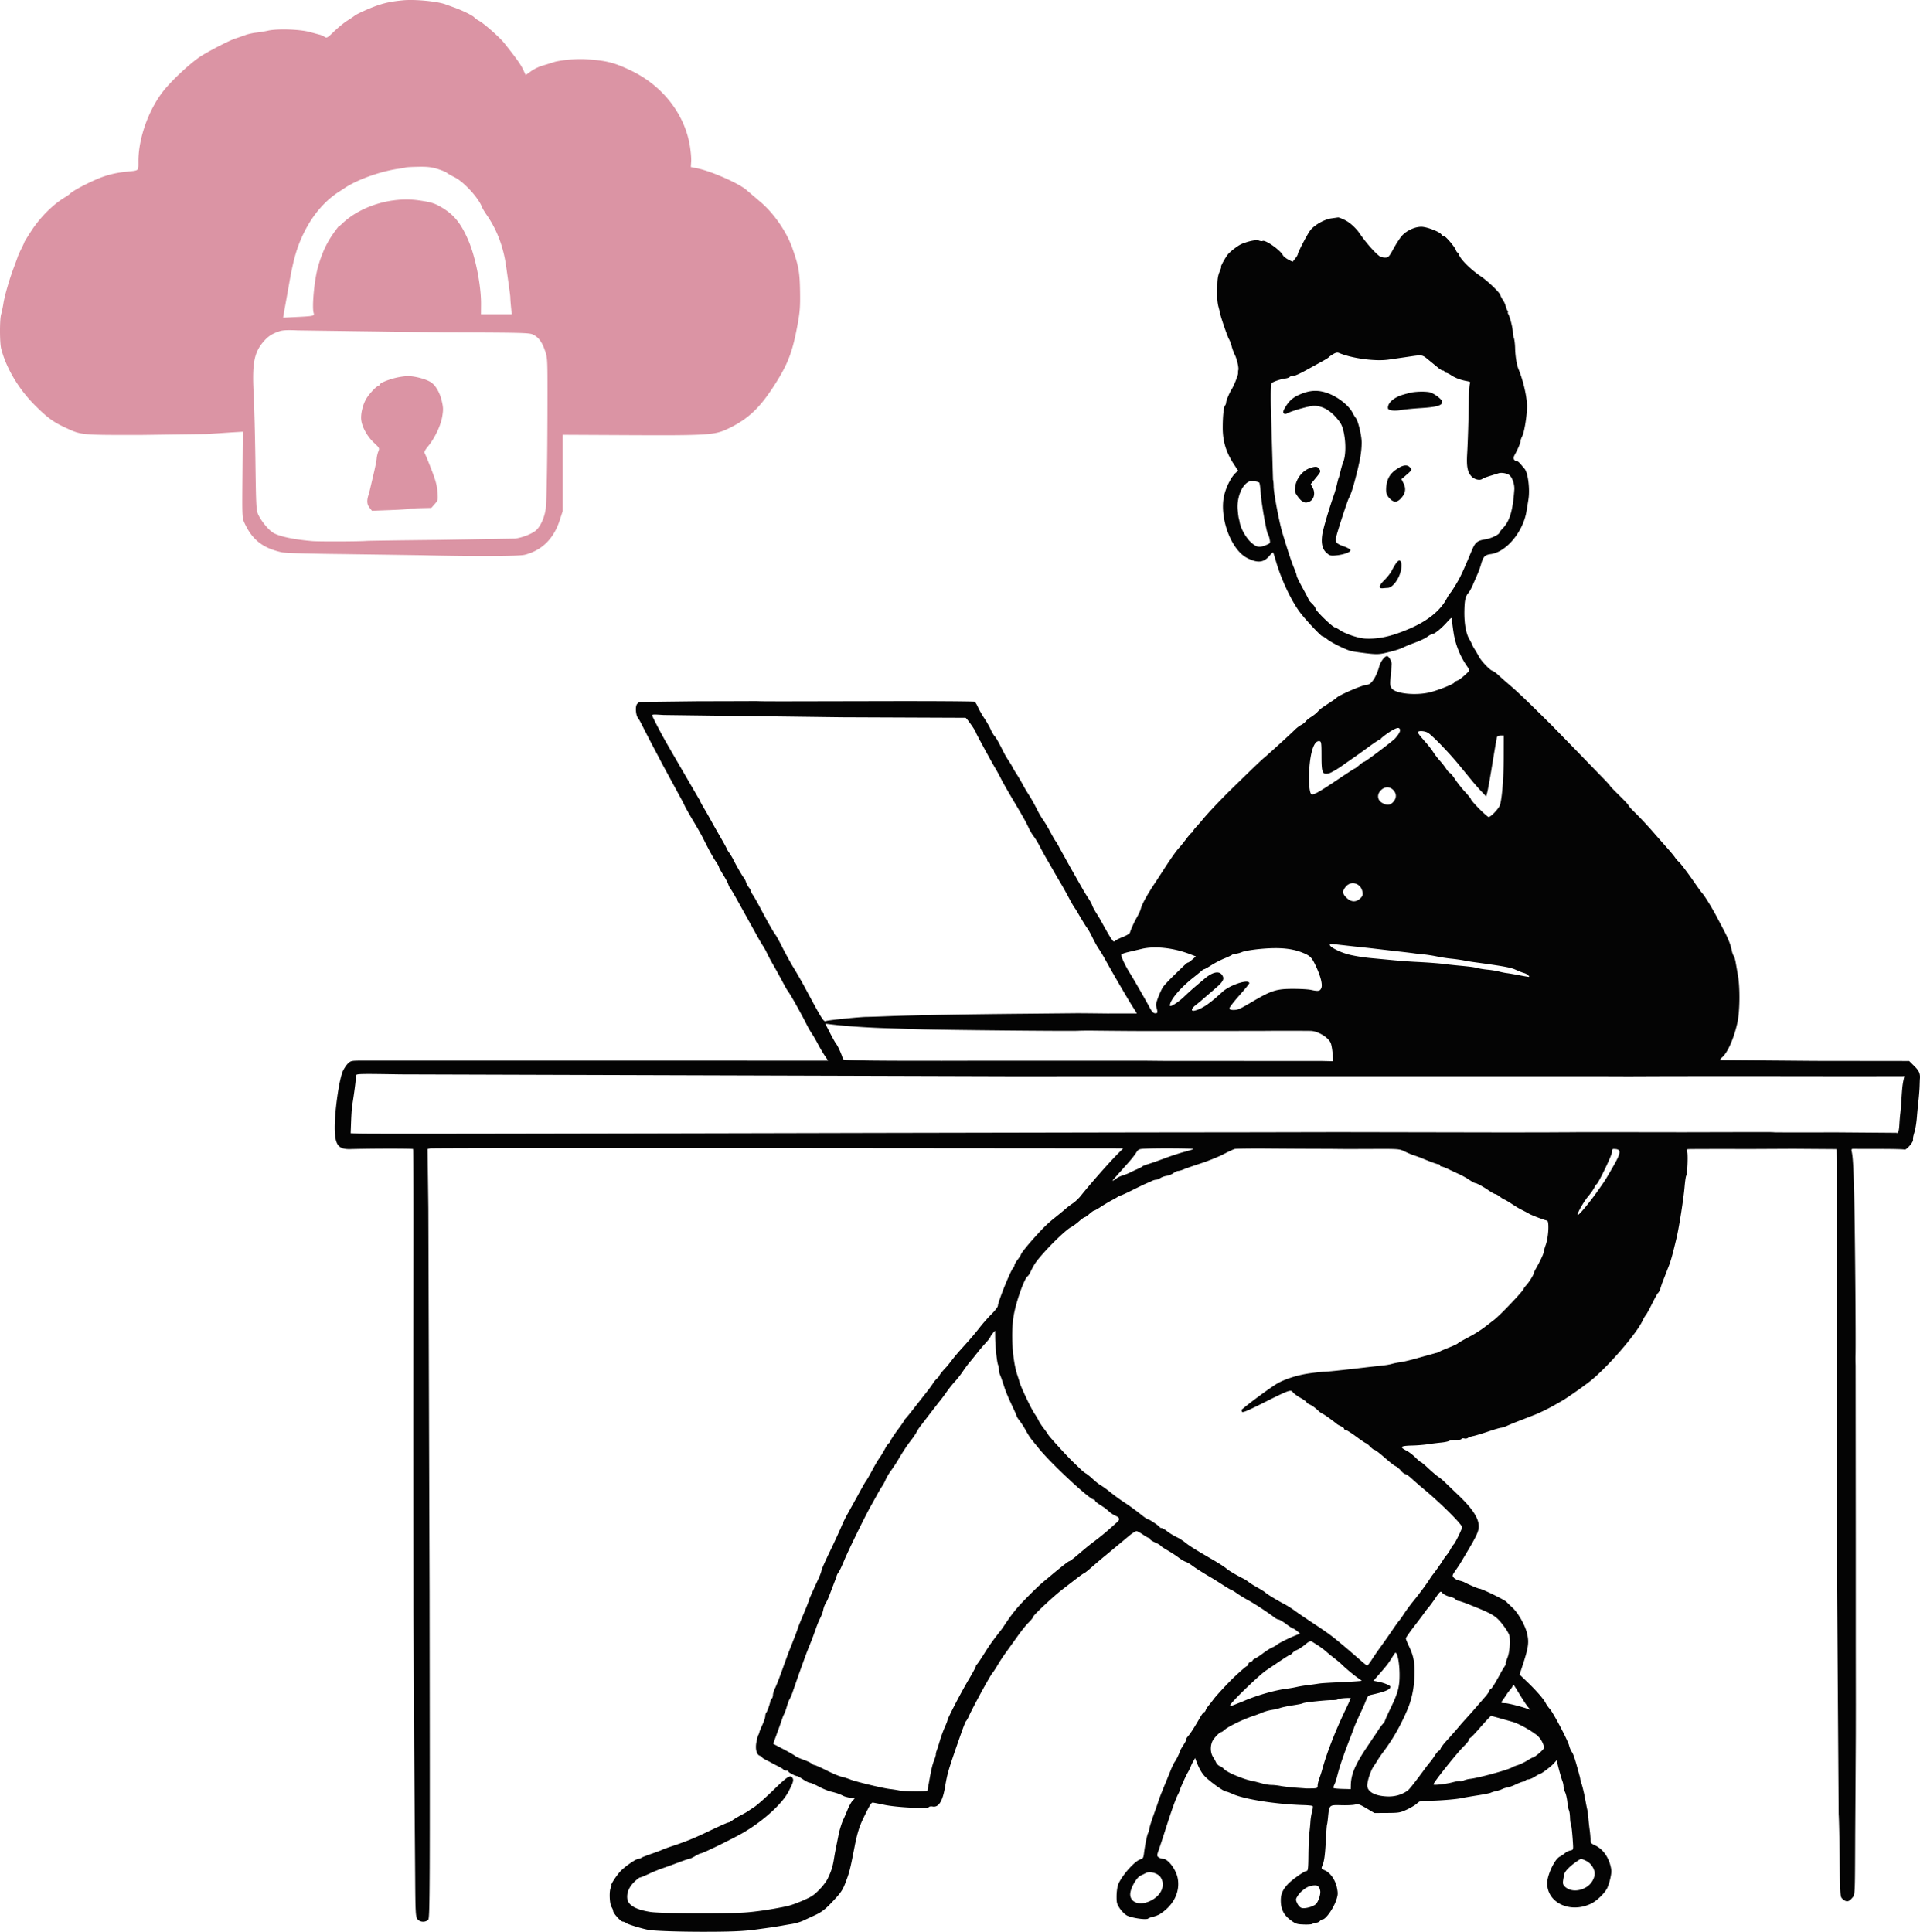
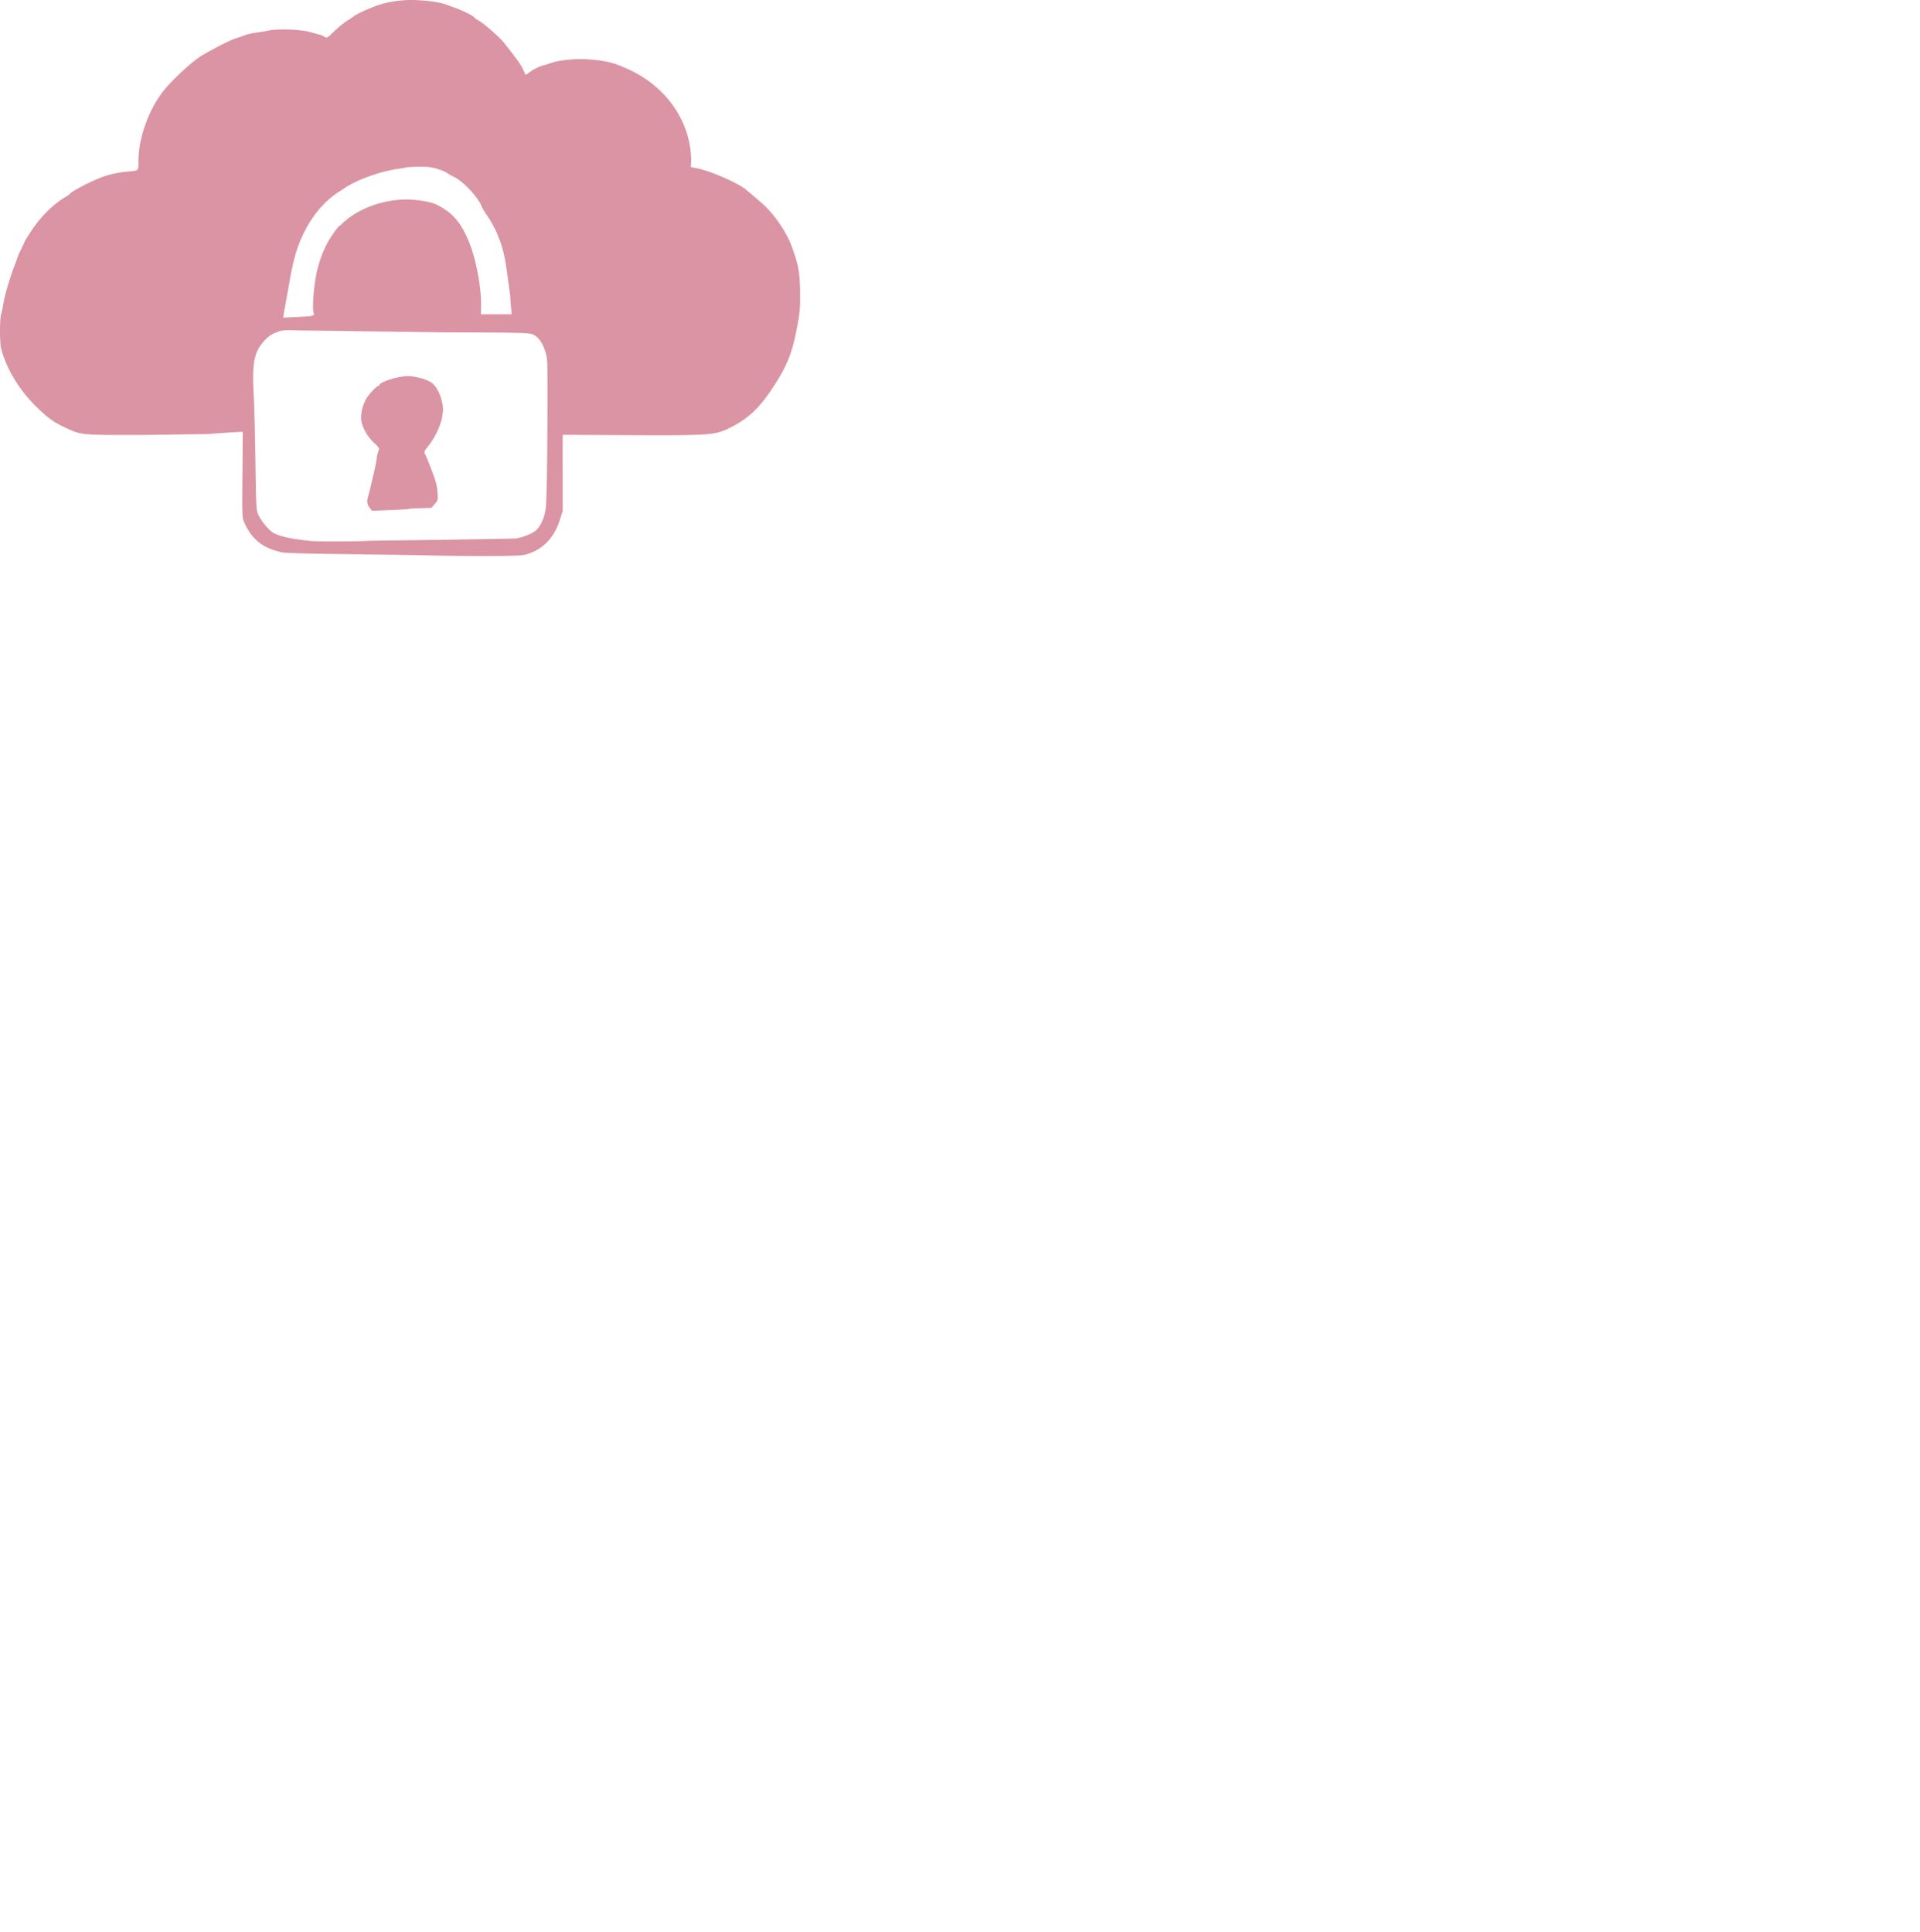
<svg xmlns="http://www.w3.org/2000/svg" viewBox="135.953 143.878 1741.355 1752.306" fill-rule="evenodd">
-   <path d="M1343.223 342.019c-6.289.917-15.277 6.06-18.914 10.824-2.696 3.531-11.266 19.957-11.299 21.657-.011.55-1.074 2.317-2.362 3.927l-2.342 2.928-3.903-2.018c-2.147-1.11-4.353-2.893-4.903-3.964-2.41-4.691-16.169-14.314-18.45-12.904-.485.3-1.959.136-3.276-.365-2.354-.895-8.564.257-15.092 2.8-3.069 1.196-8.713 5.253-12.385 8.904-2.235 2.221-7.836 12.192-6.849 12.192.264 0-.395 2.044-1.466 4.542-1.36 3.173-1.953 6.867-1.965 12.25l-.058 11.452c-.022 2.059.476 5.657 1.106 7.996s1.312 5.122 1.517 6.184c.711 3.693 6.735 21.088 7.991 23.076.696 1.1 1.798 4.022 2.45 6.494s1.985 6.072 2.962 8c1.813 3.58 3.655 11.704 3.061 13.506-.181.55-.287 1.865-.237 2.922.087 1.799-3.664 11.238-5.792 14.578-1.989 3.121-5.017 10.32-5.017 11.927 0 .92-.402 2.101-.894 2.623-1.307 1.39-2.188 9.622-2.189 20.45-.001 12.456 3.162 22.581 10.513 33.646l3.419 5.147-2.481 2.331c-3.635 3.415-7.834 11.461-9.842 18.856-5.362 19.757 5.428 50.344 20.466 58.016 9.527 4.86 15.032 4.329 20.324-1.96 1.405-1.67 2.756-3.036 3.003-3.036.477 0 .715.671 3.016 8.5 4.904 16.679 13.984 35.791 21.968 46.24 5.34 6.989 18.75 21.26 19.977 21.26.512 0 2.572 1.287 4.576 2.861 4.05 3.18 16.994 9.524 21.644 10.608 1.65.385 7.675 1.268 13.39 1.964 8.516 1.036 11.492 1.025 16.5-.061 7.052-1.529 14.538-3.775 17.238-5.171 2.332-1.205 5.222-2.386 12.872-5.259 3.3-1.24 7.432-3.309 9.183-4.598s3.704-2.344 4.341-2.344c1.924 0 8.198-5.058 13.113-10.572 3.754-4.211 4.632-4.795 4.611-3.065-.015 1.175.657 6.678 1.492 12.228 1.587 10.546 5.826 21.264 11.917 30.131 2.816 4.099 2.846 4.272 1.049 6-4.596 4.415-8.109 7.112-10.075 7.736-1.172.372-2.131 1.015-2.131 1.429 0 1.239-13.961 6.899-22 8.919-12.751 3.204-31.256 1.359-34.772-3.468-1.577-2.164-1.695-3.541-.962-11.153l.91-10.92c.084-2.521-2.688-7.265-4.245-7.265-2.077 0-5.813 4.885-6.98 9.128-2.687 9.771-7.365 16.872-11.115 16.872-3.763 0-25.97 9.559-27.836 11.983-.275.357-3.2 2.412-6.5 4.566-7.356 4.803-8.087 5.361-10.806 8.266-1.192 1.273-3.748 3.277-5.681 4.454s-4.103 2.95-4.824 3.941-2.61 2.473-4.198 3.295-4.148 2.781-5.689 4.354c-3.151 3.218-24.21 22.413-28.067 25.583-2.432 1.998-7.254 6.614-27.86 26.669-10.43 10.151-22.863 23.272-27.875 29.417-1.65 2.024-4.237 4.978-5.75 6.566s-2.75 3.342-2.75 3.897-.396 1.009-.88 1.009-2.815 2.587-5.18 5.75-5.232 6.716-6.37 7.898c-2.503 2.596-7.904 10.236-14.388 20.352l-6.745 10.374c-7.635 11.328-12.783 20.595-13.808 24.856-.361 1.501-1.901 4.876-3.421 7.5-2.53 4.365-5.332 10.51-6.507 14.27-.258.825-3.223 2.581-6.589 3.902s-6.626 3.013-7.246 3.759c-.89 1.073-2.355-.77-6.996-8.803l-5.87-10.49c0-.181-1.512-2.7-3.361-5.599s-3.692-6.324-4.097-7.613-1.993-4.214-3.529-6.5-4.079-6.47-5.653-9.297l-10.521-18.5-9.915-17.859c-1.24-2.475-2.801-5.175-3.468-6s-2.877-4.65-4.91-8.5-4.993-8.8-6.576-11-4.309-6.925-6.056-10.5-4.694-8.829-6.549-11.675-4.518-7.346-5.919-10-3.866-6.85-5.477-9.325-3.343-5.4-3.849-6.5-2.055-3.656-3.442-5.679-3.486-5.624-4.665-8c-4.37-8.812-6.557-12.669-8.225-14.507-.941-1.038-2.445-3.642-3.341-5.786s-3.447-6.628-5.67-9.963-4.844-7.928-5.826-10.205-2.335-4.479-3.006-4.894-38.171-.669-83.333-.564l-83.612.169-13.5-.003c-6.6.01-13.35-.046-15-.122s-3.9-.116-5-.087-24.275.099-51.5.155l-51.625.62c-1.168.286-2.561 1.498-3.094 2.693-1.212 2.714-.479 9.674 1.23 11.673.705.825 2.606 4.2 4.225 7.5s5.431 10.725 8.471 16.5l10.531 20 15.745 29c.807 1.375 2.345 4.373 3.419 6.663s4.666 8.655 7.982 14.145 7.345 12.617 8.951 15.837c5.275 10.57 8.695 16.794 11.451 20.837 1.493 2.19 2.714 4.392 2.714 4.892s1.735 3.659 3.855 7.018 4.199 7.233 4.618 8.608 1.31 3.175 1.978 4c1.093 1.35 3.063 4.753 10.129 17.5l6.653 12 7.754 14c1.825 3.3 4.088 7.125 5.029 8.5s2.662 4.525 3.825 7 3.43 6.75 5.04 9.5c2.534 4.327 6.366 11.293 11.282 20.504.736 1.378 2.155 3.628 3.155 5 2.161 2.966 11.683 20.019 15.912 28.496 1.647 3.3 3.895 7.267 4.997 8.815s3.591 5.824 5.532 9.5 4.831 8.59 6.422 10.918l2.892 4.233-208.787-.041c-114.832-.023-212.253-.015-216.491.017-6.905.052-7.971.325-10.28 2.634-1.417 1.417-3.446 4.454-4.51 6.75-3.604 7.78-7.923 39.125-7.428 53.909.451 13.475 3.627 17.27 14.199 16.966 19.974-.573 56.483-.591 56.831-.028.229.371.378 36.596.331 80.5l-.079 86.327-.04 81.5.06 89.5.094 83.5.602 120.5.912 117.204c.196 32.343.421 37.007 1.891 39.25 2.047 3.125 7.434 3.517 9.96.725 1.526-1.686 1.618-23.842 1.237-296.75l-1.125-348.627-.714-53.698 2.382-.566c1.31-.312 143.275-.448 315.478-.302l313.095.264-4.595 4.606c-7.978 7.996-25.305 27.66-34.01 38.597-1.839 2.311-5.059 5.337-7.154 6.723s-4.849 3.465-6.121 4.619-5.686 4.797-9.811 8.096c-6.865 5.492-10.429 8.965-19.347 18.859-5.804 6.44-11.653 13.769-11.681 14.639-.015.473-1.365 2.629-3 4.789s-2.972 4.491-2.972 5.179-.569 1.845-1.265 2.572c-2.367 2.474-13.735 30.747-13.735 34.161 0 .985-2.563 4.349-5.696 7.475s-7.986 8.61-10.784 12.185c-4.938 6.308-8.063 9.946-17.576 20.463-2.506 2.77-6.081 7.062-7.945 9.537s-4.089 5.223-4.944 6.107c-2.958 3.057-6.055 6.911-6.055 7.536 0 .345-1.071 1.62-2.379 2.833s-2.872 3.125-3.474 4.25-3.469 5.021-6.371 8.659L965 1421.139c-3.025 3.926-6.288 7.976-7.25 9s-1.75 2.083-1.75 2.355-2.669 4.094-5.93 8.493-6.217 8.901-6.568 10.005-.985 2.008-1.41 2.008-2.034 2.362-3.575 5.25-3.811 6.616-5.046 8.286-4.144 6.619-6.465 11-4.778 8.639-5.461 9.464-4.266 7.125-7.962 14l-9.14 16.5c-1.33 2.2-3.832 7.37-5.559 11.488s-6.457 14.353-10.512 22.744-7.372 15.926-7.372 16.743-1.296 4.308-2.88 7.756c-6.902 15.023-8.341 18.315-8.635 19.748-.171.837-2.41 6.471-4.974 12.521s-4.818 11.675-5.007 12.5c-.299 1.302-2.309 6.557-8.035 21-.763 1.925-3.462 9.317-5.998 16.427s-5.479 14.629-6.541 16.71-1.93 4.836-1.93 6.123-.481 2.821-1.069 3.409-1.175 1.691-1.305 2.45c-.464 2.725-2.885 9.4-3.747 10.331-.483.523-.879 1.931-.879 3.129s-1.168 4.731-2.596 7.849-2.677 6.21-2.778 6.871-.512 1.729-.915 2.374-1.184 3.547-1.734 6.449c-1.18 6.224.122 11.457 3.085 12.398 1.066.338 1.938.932 1.938 1.32s1.688 1.532 3.75 2.543 4.425 2.235 5.25 2.721 3.418 1.839 5.763 3.006 4.508 2.52 4.809 3.006 1.419.884 2.487.884 1.941.367 1.941.815c0 .845 6.372 4.185 7.984 4.185.504 0 2.916 1.35 5.361 3s5.187 3 6.093 3 4.552 1.568 8.102 3.485 8.593 3.979 11.207 4.583c4.594 1.062 7.889 2.221 11.459 4.03.939.475 3.548 1.159 5.797 1.519l4.091.654-2.037 2.169c-1.121 1.193-3.185 4.991-4.586 8.44s-2.941 7.025-3.421 7.946c-1.409 2.703-3.813 10.356-4.61 14.674l-2.29 11.5c-.527 2.475-1.235 6.3-1.574 8.5-1.298 8.428-2.429 12.141-5.913 19.414-2.284 4.766-9.331 12.608-14.163 15.76-4.266 2.782-17.19 8.093-22.5 9.246-13.161 2.858-28.784 5.19-39 5.821-19.846 1.227-75.641.888-85-.516-13.002-1.951-20.263-6.009-21.087-11.788-.738-5.172 1.316-10.508 5.756-14.948 2.469-2.469 4.955-4.489 5.525-4.489s4.247-1.496 8.171-3.325 9.61-4.153 12.635-5.166 9.434-3.342 14.243-5.175 9.309-3.348 10-3.365 3.057-1.14 5.257-2.495 4.587-2.466 5.305-2.469c1.395-.005 20.469-9.18 33.743-16.23 19.493-10.354 39.216-27.578 45.545-39.775 4.392-8.465 4.966-10.537 3.48-12.569-2.022-2.766-4.587-1.076-17.687 11.654-6.812 6.62-14.411 13.347-16.886 14.949s-4.95 3.263-5.5 3.69-3.475 2.088-6.5 3.691-6.573 3.741-7.885 4.75-2.802 1.835-3.312 1.835c-.957 0-6.486 2.461-20.303 9.036-11.113 5.289-18.821 8.416-29.425 11.939-5.004 1.663-9.881 3.435-10.837 3.938s-5.338 2.142-9.738 3.642-8.427 3.114-8.95 3.586-1.647.86-2.5.862c-2.319.005-12.657 7.177-16.688 11.578-3.658 3.993-9.032 12.419-7.922 12.419.347 0 .097.997-.555 2.216-1.592 2.974-1.142 14.719.671 17.499.794 1.218 1.444 2.824 1.444 3.57 0 2.032 6.919 9.715 8.749 9.715.877 0 2.304.599 3.172 1.332 1.391 1.173 15.141 5.323 20.579 6.21 5.644.921 27.686 1.652 49.5 1.641 26.064-.012 36.94-.507 49-2.228l10-1.381c2.781-.347 10.413-1.567 13.5-2.158 1.1-.211 4.568-.799 7.706-1.308s7.638-1.818 10-2.911l11.294-5.236c5.238-2.43 8.696-5.019 13.739-10.286 9.507-9.927 10.901-11.962 14.087-20.554 3.172-8.557 3.645-10.48 7.78-31.621 2.261-11.563 4.243-17.902 8.059-25.772 5.276-10.884 6.97-13.728 8.167-13.715.643.007 5.443.925 10.668 2.039 10.976 2.34 39.362 3.789 40.428 2.064.357-.578 1.87-.817 3.361-.532 5.402 1.034 9.058-4.682 11.247-17.584 2.232-13.149 2.958-15.565 15.04-50 1.833-5.225 3.674-9.741 4.09-10.035s1.459-2.094 2.319-4c3.923-8.701 19.227-36.779 21.511-39.465.935-1.1 3.141-4.475 4.903-7.5s5.092-8.071 7.402-11.212l10.393-14.5c3.406-4.834 8.019-10.567 10.25-12.741s4.056-4.455 4.056-5.069c0-1.39 18.642-18.851 26.601-24.915l12.358-9.529c3.552-2.769 6.769-5.034 7.149-5.034s3.615-2.588 7.189-5.75 9.288-8 12.697-10.75l21.02-17.5c2.916-2.475 6.019-4.364 6.894-4.197s3.518 1.629 5.871 3.25 4.716 2.947 5.25 2.947.971.466.971 1.036 1.975 1.882 4.39 2.917 4.674 2.341 5.021 2.903 3.209 2.492 6.36 4.29 7.632 4.718 9.959 6.488 5.251 3.529 6.5 3.908 3.843 1.875 5.765 3.324c3.277 2.469 10.642 7.141 17.505 11.102 1.65.953 6.229 3.825 10.175 6.382s7.493 4.65 7.881 4.65 2.784 1.466 5.325 3.257 7.094 4.571 10.119 6.177c5.22 2.77 18.74 11.654 23.885 15.693 1.312 1.03 3.018 1.873 3.793 1.873s3.792 1.8 6.706 4 5.707 4.016 6.207 4.036 2.168 1.067 3.708 2.326l2.798 2.29-4.298 1.773c-6.939 2.861-15.121 6.975-16.614 8.353-.761.703-2.802 1.875-4.535 2.605s-5.329 2.995-7.991 5.034-5.925 4.203-7.25 4.806-2.409 1.445-2.409 1.87-.9 1.058-2 1.407-2 1.279-2 2.067-.338 1.433-.75 1.434c-.718.001-4.347 3.059-11.454 9.652-4.928 4.571-17.015 17.555-19.296 20.728-1.1 1.529-3.015 3.982-4.256 5.45s-2.509 3.456-2.817 4.419-.962 1.75-1.452 1.75-2.103 2.138-3.584 4.75c-4.54 8.007-8.772 14.654-10.625 16.689-.971 1.066-1.822 2.303-1.891 2.75a35.28 35.28 0 0 1-.283 1.561c-.087.412-1.381 2.654-2.875 4.98s-2.717 4.509-2.717 4.849c0 1.072-3.281 7.854-4.558 9.421-.672.825-2.21 3.975-3.418 7l-4.486 11c-3.723 8.939-6.642 16.395-7.048 18-.208.825-2.009 6-4.002 11.5s-3.794 11.224-4.004 12.72-.787 3.521-1.284 4.5c-.965 1.903-2.759 10.814-3.712 18.433-.487 3.899-.986 4.755-3.076 5.28-5.007 1.256-16.691 14.28-20.179 22.492-.835 1.966-1.555 6.731-1.601 10.588-.072 6.195.265 7.531 2.894 11.445 1.637 2.437 4.439 5.286 6.228 6.33 3.939 2.301 17.733 4.369 19.524 2.927.672-.541 2.79-1.32 4.707-1.731s4.617-1.475 6-2.365c12.344-7.947 18.327-19.886 16.152-32.234-1.427-8.097-8.741-17.849-13.439-17.917-1.209-.017-2.984-.628-3.944-1.357-1.654-1.256-1.637-1.635.32-7.218 1.136-3.241 3.137-9.268 4.446-13.393 6.797-21.418 10.518-31.948 12.899-36.5.863-1.65 1.571-3.336 1.575-3.747.007-.889 5.715-13.599 7.074-15.753.922-1.462 2.132-3.961 3.39-7 .341-.825 1.253-2.606 2.027-3.958l1.407-2.457 1.106 2.957c2.45 6.554 5.132 11.18 8.235 14.205 5.312 5.18 16.757 13.253 18.787 13.253.599 0 3.203.967 5.785 2.149 10.6 4.852 39.555 9.408 64.363 10.128 4.217.123 7.959.515 8.316.872s.119 2.607-.527 5-1.301 6.376-1.457 8.851-.606 7.2-1 10.5-.779 12.412-.857 20.249c-.12 11.929-.387 14.25-1.643 14.261-2.022.016-13.151 7.869-17.017 12.008-4.619 4.945-6.356 8.897-6.385 14.527-.042 7.963 2.552 13.331 8.644 17.888 4.861 3.636 5.805 3.951 12.494 4.176 3.981.134 7.495-.173 7.809-.683s1.616-.926 2.892-.926 2.878-.675 3.563-1.5 1.781-1.5 2.435-1.5c2.815 0 9.811-9.837 12.354-17.369 1.668-4.942 1.742-6.264.645-11.588-1.446-7.015-6.088-13.583-11.072-15.665-3.211-1.342-3.243-1.419-1.925-4.621 1.624-3.943 2.341-9.627 3.119-24.721.325-6.306.736-11.706.913-12s.601-3.336.941-6.758c1.127-11.339.948-11.18 12.289-10.884 5.391.141 11.013-.15 12.493-.647 2.268-.76 3.846-.223 10 3.407l7.308 4.31 11.5-.062c10.649-.058 11.981-.287 18-3.101 3.575-1.671 7.707-4.173 9.183-5.56 2.276-2.139 3.567-2.504 8.5-2.405 8.015.16 25.871-1.148 31.317-2.295 2.475-.521 9.225-1.682 15-2.581s11.19-1.987 12.033-2.419 3.093-1.122 5-1.532 4.367-1.224 5.467-1.809 3.072-1.182 4.383-1.328 4.811-1.413 7.777-2.818 6.031-2.554 6.808-2.554 1.692-.45 2.032-1 1.5-1 2.579-1 3.743-1.125 5.921-2.5 4.226-2.5 4.55-2.5c1.281 0 9.903-6.476 12.516-9.4l2.77-3.1.662 3c1.039 4.709 3.592 13.77 4.593 16.297.5 1.263.909 3.332.909 4.596s.64 3.606 1.422 5.203 1.694 5.543 2.027 8.769.979 6.6 1.438 7.5.902 3.825.986 6.501.383 5.239.665 5.696c.59.954 1.338 7.472 1.964 17.116.432 6.653.424 6.679-2.399 7.299-1.558.343-3.7 1.388-4.76 2.323s-3.259 2.419-4.885 3.298c-4.529 2.447-11.105 16.34-11.24 23.747-.33 18.025 20.821 28.042 39.775 18.837 5.099-2.476 12.091-9.188 14.549-13.966.91-1.769 2.254-5.992 2.987-9.385 1.11-5.14 1.11-7.012-.001-11.225-2.336-8.854-7.439-15.409-14.46-18.576-3.097-1.396-3.632-2.114-3.602-4.835.018-1.757-.31-5.67-.731-8.695s-.97-7.975-1.221-11-.733-6.625-1.071-8-1.227-5.875-1.977-10-2.042-9.643-2.871-12.263-1.461-4.87-1.404-5-.204-1.362-.579-2.737l-1.77-6.5c-2.572-9.458-4.181-14.096-5.377-15.5-.704-.825-1.785-3.401-2.404-5.725-1.37-5.146-14.367-29.805-17.539-33.275-1.256-1.375-2.9-3.714-3.653-5.197-1.924-3.789-8.144-10.948-16.545-19.041l-7.176-6.912 2.37-7.175c5.913-17.904 6.489-22.303 4.098-31.284-1.892-7.104-8.007-17.659-12.823-22.135-2.224-2.066-4.797-4.533-5.72-5.482-1.798-1.85-22.177-11.774-24.179-11.774-1.083 0-10.081-3.82-13.927-5.912-.843-.458-2.934-1.141-4.646-1.518s-3.878-1.528-4.812-2.56c-1.61-1.779-1.526-2.123 1.647-6.693 1.839-2.649 3.794-5.596 4.344-6.547l5.644-9.5c8.974-15.013 11.047-19.545 10.987-24.013-.104-7.634-6.295-16.764-20.131-29.686l-10-9.611c-1.925-1.948-4.72-4.309-6.21-5.247s-5.598-4.408-9.128-7.71-6.75-6.003-7.157-6.003-2.577-1.836-4.821-4.081-5.761-4.938-7.815-5.986c-7.089-3.617-5.958-4.592 5.631-4.856 3.85-.088 9.925-.601 13.5-1.139s8.912-1.206 11.86-1.482 6.104-.902 7.014-1.389 2.998-.907 4.64-.934c5.419-.09 6.441-.252 6.967-1.103.287-.463 1.423-.606 2.525-.318s2.565.073 3.249-.479 2.82-1.308 4.745-1.681 8.076-2.226 13.668-4.116 10.868-3.436 11.723-3.436 3.48-.882 5.832-1.96 8.552-3.581 13.777-5.562l11.5-4.476c8.879-3.875 13.396-6.21 24.5-12.662 4.873-2.831 20.603-13.904 25.911-18.238 15.861-12.953 41.474-42.629 46.695-54.102.876-1.925 2.193-4.177 2.926-5.004s3.368-5.626 5.857-10.664 4.962-9.431 5.496-9.761 1.483-2.28 2.112-4.335 1.507-4.636 1.953-5.736l2.333-6 3.494-9c1.645-4.173 3.477-10.895 6.813-25 2.321-9.814 6.298-35.313 7.252-46.5.399-4.675 1.043-9.011 1.431-9.637 1.14-1.837 1.812-20.336.807-22.214-.732-1.367-.476-1.757 1.249-1.899 1.656-.136 29.684-.189 54.671-.103l40.292-.196 39.271.279c.264.264.479 8.757.478 18.875l.009 278.395-.048 83 1.551 223c.305 3.85.717 22.249.914 40.886.332 31.303.5 34.019 2.196 35.645 3.469 3.324 5.878 3.303 8.722-.077 3.155-3.749 2.936.253 3.165-57.954l.353-54.5.192-35.5.034-27.5c.009-.55-.016-24.85-.055-54l-.003-96-.141-158c-.105-3.3-.151-7.125-.101-8.5.439-12.187-.524-123.843-1.302-151-.612-21.325-1.127-29.9-2.048-34.095-.626-2.851-.51-2.976 2.683-2.905 1.836.04 12.517.071 23.735.068s20.806.249 21.307.558c1.369.846 7.796-6.224 7.796-8.576 0-2.637.017-2.727 1.562-8.05.718-2.475 1.586-8.1 1.929-12.5a533.23 533.23 0 0 1 1.478-15.5c.469-4.125.919-9.94.999-12.922l.208-6c.544-5.144-.488-7.673-4.926-12.073l-4.75-4.709-85.372-.104-85.985-.716c-.337-.337.32-1.37 1.46-2.294 5.069-4.111 10.911-17.234 14.105-31.682 2.232-10.096 2.466-32.052.458-43l-1.943-11.169c-.464-2.843-1.339-5.768-1.944-6.5s-1.422-3.131-1.816-5.331c-.732-4.093-3.133-10.275-6.407-16.5l-6.449-12.293c-4.796-9.154-11.508-20.121-13.897-22.707-.762-.825-3.554-4.65-6.204-8.5-6.785-9.855-13.549-18.783-15.331-20.234-.833-.679-2.257-2.367-3.164-3.75s-4.394-5.553-7.747-9.266l-9.931-11.258c-5.618-6.605-14.16-15.784-19.583-21.039-2.612-2.532-4.75-4.982-4.75-5.444s-3.825-4.579-8.5-9.15-8.5-8.567-8.5-8.879-3.263-3.862-7.25-7.887l-22.968-23.706-22.5-23.109c-21.946-21.752-30.582-30.033-37.282-35.748-4.125-3.518-9.075-7.889-11-9.712s-4.4-3.599-5.5-3.947c-2.461-.778-10.072-8.795-12.22-12.871-.869-1.65-2.573-4.575-3.785-6.5s-2.317-3.95-2.454-4.5-1.295-2.8-2.572-5c-3.055-5.261-4.63-14.518-4.395-25.83.201-9.669.959-12.902 3.794-16.17.954-1.1 2.778-4.475 4.053-7.5l4.112-9.5c.986-2.2 2.369-6.025 3.073-8.5 2.088-7.34 3.417-8.747 8.986-9.513 14.128-1.943 29.497-20.527 32.362-39.131l1.663-10.055c1.588-9.35-.262-24.493-3.444-28.188l-3.711-4.363c-1.278-1.513-2.861-2.75-3.52-2.75-2.444 0-3.403-2.46-1.965-5.039 2.913-5.224 5.523-11.285 5.529-12.838.004-.893.689-2.933 1.524-4.534 2.073-3.975 4.643-20.626 4.365-28.286-.32-8.833-3.672-22.906-7.813-32.803-1.518-3.627-2.832-11.893-2.98-18.742-.08-3.709-.586-7.901-1.124-9.316s-.978-3.871-.978-5.458c0-3.401-2.379-12.955-3.962-15.913-.61-1.139-.812-2.071-.451-2.071s.215-.562-.327-1.25-1.301-2.573-1.689-4.189-1.515-4.091-2.506-5.5-2.098-3.514-2.459-4.679c-.777-2.505-11.375-12.623-17.674-16.873-10.109-6.821-19.932-16.953-19.932-20.559 0-.523-.42-.95-.933-.95s-1.216-.893-1.562-1.985c-.955-3.007-9.421-13.015-11.01-13.015-.768 0-1.755-.609-2.195-1.353-1.461-2.473-13.307-7.047-18.25-7.047-5.678 0-12.787 3.165-17.15 7.635-1.753 1.796-5.275 7.09-7.826 11.765-4.32 7.915-4.863 8.504-7.882 8.565-1.783.035-4.168-.64-5.3-1.5-4.477-3.405-12.395-12.493-17.825-20.462-3.381-4.96-8.911-9.955-13.504-12.195-2.716-1.324-5.416-2.352-6-2.283s-3.437.471-6.34.894m1.658 123.188c-1.86 1.125-3.606 2.379-3.881 2.788s-2.75 1.96-5.5 3.448l-12 6.62c-8.95 5.005-13.284 6.937-15.563 6.937-1 0-2.068.402-2.372.894s-2.243 1.116-4.309 1.385c-3.608.472-9.522 2.444-11.883 3.962-.797.513-1.028 7.1-.787 22.492l1.928 65.289c.285.462.547 3.234.582 6.159.075 6.275 5.02 32.323 8.034 42.319 4.872 16.159 8.247 26.336 10.487 31.625 1.311 3.094 2.383 6.244 2.383 7s2.475 5.855 5.5 11.33 5.5 10.228 5.5 10.562 1.35 1.902 3 3.483 3 3.484 3 4.23c0 2.009 15.707 17.27 17.775 17.27.419 0 2.328 1.064 4.243 2.365 5.155 3.5 17.02 7.482 23.126 7.76 12.253.557 23.339-1.874 39.355-8.631 17.216-7.264 28.968-16.762 34.83-28.149.893-1.736 2.206-3.761 2.917-4.5s3.187-4.506 5.502-8.37c3.832-6.395 5.9-10.853 14.078-30.351 3.124-7.449 4.888-8.857 12.693-10.127 5.235-.852 12.457-4.442 12.474-6.202.004-.387 1.03-1.737 2.28-3 6.852-6.918 9.637-15.885 11.115-35.795.357-4.805-2.063-11.557-4.78-13.337-2.39-1.567-7.12-2.28-9.608-1.449-.825.275-4.2 1.319-7.5 2.32s-6.428 2.19-6.95 2.643c-2.15 1.863-7.182.817-9.944-2.067-3.664-3.824-4.687-8.961-4.034-20.265.667-11.55 1.237-29.918 1.501-48.345.11-7.7.578-14.739 1.041-15.643.686-1.339.153-1.766-2.886-2.31-5.574-.998-10.33-2.783-14.118-5.297-1.864-1.238-4.001-2.25-4.75-2.25s-1.36-.45-1.36-1-.604-1-1.342-1-2.425-.912-3.75-2.026l-8.678-7.103c-6.939-5.619-5.267-5.39-21.73-2.98l-15.165 2.199c-12.128 1.74-33.24-1.094-44.954-6.034-1.547-.653-3.03-.342-5.5 1.151m-26.497 35.125c-8.254 2.926-12.274 5.913-16.099 11.962-2.383 3.768-2.938 5.419-2.145 6.374.731.881 1.623.994 2.816.356 4.732-2.533 20.614-7.023 24.809-7.014 7.036.014 13.891 3.647 19.978 10.586 4.221 4.812 5.434 7.064 6.674 12.392 2.379 10.225 2.209 22.344-.4 28.512-.466 1.1-1.354 4.025-1.975 6.5l-1.508 6c-.21.825-.453 1.5-.541 1.5s-.742 2.475-1.452 5.5-1.766 6.85-2.345 8.5c-5.051 14.398-10.344 32.375-11.048 37.528-1.109 8.106.187 13.235 4.197 16.609 2.798 2.354 3.644 2.545 8.868 1.999 6.955-.727 13.122-3.121 12.55-4.872-.228-.695-3.001-2.192-6.163-3.325-6.567-2.355-7.681-3.621-6.942-7.892.654-3.781 10.25-33.314 11.712-36.047 1.984-3.707 3.662-8.943 6.731-21 3.579-14.064 4.699-20.794 4.815-28.936.088-6.214-3.208-19.988-5.399-22.564-.702-.825-2.049-3.026-2.995-4.891-2.684-5.294-10.348-11.948-18.094-15.709-9.314-4.522-17.324-5.158-26.044-2.068m99.116-.638c-1.65.217-5.963 1.289-9.585 2.382-7.207 2.176-12.651 6.682-13.136 10.874-.234 2.026.273 2.532 3.153 3.143 1.888.401 5.713.294 8.5-.237s11.223-1.359 18.745-1.84c13.813-.883 18.823-2.361 18.823-5.553 0-2.281-7.876-8.181-11.783-8.827-3.871-.639-9.582-.617-14.717.058m-12.062 68.098c-7.658 4.271-11.017 8.856-12.059 16.461-.814 5.936-.045 8.808 3.237 12.09 3.415 3.415 6.332 3.365 9.717-.168 4.206-4.391 5.067-8.789 2.669-13.636l-1.987-4.015 4.493-3.84c4.963-4.243 5.204-4.829 2.921-7.113-2.013-2.012-5.124-1.936-8.991.221m-80.401.371c-7.475 2.169-13.475 9.549-14.519 17.861-.464 3.691-.101 4.838 2.723 8.616 3.75 5.015 6.446 6.097 10.435 4.19 4.043-1.933 5.384-7.706 2.873-12.37l-1.836-3.409 4.669-5.671c4.286-5.206 4.554-5.844 3.274-7.776-1.667-2.514-3.031-2.772-7.619-1.441M1269 580.658c-6.551 2.584-11.443 14.444-10.518 25.5.289 3.461.732 6.979.983 7.818s.66 2.649.908 4.024c1.006 5.566 5.888 14.06 10.325 17.966 5.06 4.453 7.239 4.843 13.366 2.392 3.981-1.593 4.085-1.752 3.431-5.25-.371-1.985-1.065-4.081-1.542-4.659-1.339-1.622-5.962-27.919-6.585-37.449-.305-4.675-.889-8.854-1.298-9.286-1.007-1.066-7.213-1.789-9.07-1.056m133.234 74.043c-1.085 1.539-2.896 4.623-4.024 6.853s-4.177 6.121-6.777 8.647c-4.973 4.835-5.475 7.727-1.265 7.294 1.282-.132 3.404-.297 4.714-.367 3.533-.19 8.648-6.26 10.816-12.837 3.021-9.166.722-15.531-3.464-9.59M727.731 793.615c1.25 3.074 8.767 17.375 12.818 24.385l5.853 10.179 23.553 40.529c.575.664 1.045 1.505 1.045 1.869s1.514 3.195 3.364 6.292A379.93 379.93 0 0 1 780.716 888c1.644 3.025 5.53 9.884 8.636 15.241S795 913.255 795 913.587s1.013 2.018 2.25 3.746a58.07 58.07 0 0 1 3.989 6.654c2.743 5.541 7.839 14.368 9.243 16.013.705.825 1.622 2.625 2.037 4s1.594 3.573 2.619 4.885S817 951.702 817 952.23s.843 2.156 1.873 3.616 4.122 6.929 6.87 12.154c6.259 11.899 12.037 22.043 13.669 24 .689.825 3.628 6.225 6.532 12s7.368 13.865 9.918 17.978 7.113 12.081 10.138 17.708c16.155 30.052 16.943 31.29 19.303 30.32 1.96-.805 32.161-3.834 37.197-3.731 1.1.022 9.65-.255 19-.616 24.465-.946 71.092-1.792 124-2.25l47-.456c.55-.032 13.038.078 27.75.245l26.75-.029c0-.181-1.523-2.656-3.384-5.5-3.585-5.474-18.401-30.895-25.116-43.09-2.2-3.995-4.949-8.573-6.11-10.172s-3.678-6.114-5.596-10.034-4.02-7.745-4.673-8.5c-1.047-1.21-4.759-7.227-9.177-14.873-.794-1.375-1.965-3.175-2.602-4s-2.938-4.875-5.114-9-5.313-9.75-6.973-12.5a602.81 602.81 0 0 1-6.886-11.84l-6.62-11.5c-1.514-2.563-4.035-7.191-5.604-10.284s-4.029-7.168-5.467-9.054-3.336-4.98-4.216-6.876c-2.779-5.985-4.513-9.147-11.487-20.946-9.671-16.361-11.667-19.861-14.541-25.5-1.402-2.75-3.497-6.575-4.657-8.5-3.287-5.457-17.777-32.091-17.777-32.676 0-1.366-8.415-13.327-9.389-13.346l-112.111-.462-161.769-2.07c-10.309-.691-10.736-.641-10 1.169m671.548 12.367c-3.829 2.064-10.641 7.107-11.112 8.227-.184.435-.762.791-1.285.791s-4.751 2.813-9.395 6.25l-11.44 8.25c-1.649 1.1-7.244 5.009-12.432 8.688s-10.966 6.975-12.839 7.326c-5.556 1.042-6.24-.694-6.259-15.882-.015-11.668-.208-13.137-1.765-13.439-4.68-.908-8.206 8.694-9.336 25.414-.687 10.178-.041 19.764 1.501 22.258 1.219 1.973 5.826-.456 23.871-12.587 8.409-5.653 15.55-10.278 15.868-10.278s2.118-1.35 3.997-3 3.815-3 4.303-3c1.185 0 26.04-18.716 28.409-21.393 3.434-3.879 4.86-6.579 4.276-8.099-.717-1.869-2.225-1.757-6.362.474m22.721 2.147c0 .621 1.463 2.79 3.25 4.821 6.534 7.422 8.301 9.629 10.855 13.55 1.433 2.2 4.048 5.575 5.812 7.5s4.309 5.188 5.657 7.25 2.852 3.75 3.341 3.75 2.605 2.583 4.701 5.74 6.189 8.329 9.097 11.492 5.287 6.099 5.287 6.525c0 1.583 14.562 16.244 16.134 16.243 1.681 0 7.839-6.213 9.812-9.899 2.013-3.761 3.79-24.273 3.843-44.351l.052-19.75h-2.853c-1.849 0-3.04.616-3.383 1.75-.291.962-2.133 11.645-4.093 23.74s-4.04 23.757-4.621 25.916l-1.057 3.926-4.205-4.416c-2.312-2.429-6.232-6.891-8.71-9.916l-11.893-14.5c-9.367-11.412-24.703-27.207-28.226-29.071-3.219-1.703-8.8-1.894-8.8-.3m-33.354 52.323c-3.984 3.693-3.711 8.928.604 11.559 4.405 2.686 7.375 2.496 10.298-.657 3.187-3.439 3.186-7.711-.003-10.899s-7.46-3.19-10.899-.003m-32.057 87.625c-3.462 4.114-3.263 6.551.851 10.431 4.105 3.872 8.605 3.901 12.425.082 1.98-1.98 2.279-3.01 1.727-5.949-1.416-7.55-10.234-10.233-15.003-4.564M1342 1000.878c0 2.039 8.414 6.425 16.7 8.705 4.532 1.247 13.541 2.747 20.02 3.334l21.78 2.047c5.5.539 14.275 1.181 19.5 1.425 10.708.502 21.789 1.349 27 2.064 1.925.265 6.2.737 9.5 1.051 13.521 1.284 16.155 1.623 19.5 2.508 1.925.51 6.2 1.183 9.5 1.497s7.793 1.048 9.984 1.632 5.341 1.221 7 1.415 6.616 1.04 11.016 1.879 8.393 1.535 8.872 1.545c1.758.04-1.529-2.803-3.94-3.408-1.368-.343-4.837-1.694-7.709-3.002-4.714-2.146-11.042-3.295-39.223-7.127-1.65-.225-5.25-.841-8-1.37s-7.925-1.252-11.5-1.605-9.425-1.256-13-2.007-8.975-1.588-12-1.86-7.075-.729-9-1.015-7.775-.989-13-1.562l-22-2.562c-1.925-.251-10.25-1.159-18.5-2.017l-18.75-2.113c-2.389-.351-3.75-.153-3.75.546m-171 3.835l-11.288 2.673c-3.184.71-6.231 1.733-6.772 2.274-.848.848 3.769 10.83 8.019 17.34 1.947 2.983 14.408 24.635 17.408 30.25 2.374 4.442 3.596 5.75 5.372 5.75 2.361 0 2.406-.486.661-7.06-.456-1.717 3.737-12.691 6.409-16.774.93-1.421 5.066-5.875 9.191-9.897 11.492-11.204 12.662-12.269 13.478-12.269.417 0 2.185-1.253 3.929-2.784l3.17-2.784-5.538-2.12c-15.041-5.758-32.264-7.557-44.039-4.599m107.745-.03c-6.869.651-14.176 1.888-16.239 2.75s-4.73 1.567-5.928 1.567-2.605.411-3.128.912-3.687 2.015-7.031 3.362-8.642 4.086-11.77 6.087-6.044 3.639-6.48 3.639-1.669.788-2.741 1.75-4.194 3.52-6.938 5.683c-12.165 9.587-21.49 20.686-21.49 25.576 0 1.865 7.394-2.775 13.056-8.193 3.056-2.924 7.692-7.116 10.303-9.316l7.944-6.735c7.08-6.056 13.004-7.468 15.79-3.765 2.812 3.738 1.578 6.114-6.94 13.369l-10.653 9.186c-1.65 1.468-4.463 3.797-6.25 5.176-4.103 3.164-4.404 5.776-.555 4.81 6.578-1.652 13.272-6.202 24.805-16.862 7.046-6.513 24.5-12.134 24.5-7.891 0 .469-4.05 5.416-9 10.994s-9 10.834-9 11.68c0 1.111 1.042 1.538 3.75 1.536 3.799-.001 5.627-.79 15.983-6.902 18.343-10.825 22.621-12.212 37.767-12.252 6.6-.017 14.025.411 16.5.952 6.489 1.417 8.062 1.163 9.276-1.503 1.361-2.987-.308-10.121-4.515-19.293-3.74-8.154-5.163-9.774-10.761-12.249-10.379-4.589-22.173-5.781-40.255-4.068m-389.94 76.276c2.409 4.697 4.964 9.216 5.678 10.041 1.591 1.84 5.85 11.699 5.85 13.543 0 1.24 20.778 1.599 90.167 1.559l28-.058 156-.011 18 .181 141.802.048 10.802.238-.504-6.5c-.277-3.575-.995-7.892-1.595-9.594-1.86-5.27-11.54-11.275-18.39-11.408-5.359-.103-34.669-.137-36.615-.042-.825.041-22.875.08-49 .088l-59.5.054c-10.468.035-25.965-.071-53.5-.364-4.125-.044-9.75.03-12.5.165-7.904.388-122.018-.702-142.5-1.361l-34-1.09c-15.58-.497-35.314-1.888-46.537-3.281l-6.038-.75 4.38 8.542m-429.979 38.688c-.096 1.019-.267 3.203-.38 4.853-.216 3.135-2.12 16.829-3.058 22-.3 1.65-.741 8.025-.98 14.167l-.434 11.168 7.263.332c7.722.354 119.692.206 468.263-.619l241.5-.464 101-.114 77-.157 66 .116 88 .162 36-.061 14-.078c.825.018 7.125-.02 14-.086l27.5-.024 67.5.092 51.5-.113 28 .008a54.6 54.6 0 0 1 4 .177c1.1.098 26.199.117 55.776.043l54.681.424c1.511.934 2.336-1.479 2.693-7.879.186-3.351.547-7.669.801-9.594s.731-7.775 1.06-13c.665-10.536.98-13.405 1.968-17.906l.673-3.062-25.326.049c-13.929.027-46.701.016-72.826-.025-45.522-.071-107.695-.046-132 .054l-17.5.072c-3.3.013-14.55-.018-25-.07l-120.5-.026-421 .049-549.75-1.681c-38.719-.635-40.257-.59-40.424 1.193M1175 1185.808c-6.283.298-6.577.431-8.807 4-1.269 2.031-4.572 6.167-7.339 9.192L1146 1213.453c-1.333 1.716-1.333 1.837 0 1.087.825-.464 2.175-1.394 3-2.066s3.3-1.786 5.5-2.477 5.125-1.847 6.5-2.572 4.3-2.105 6.5-3.068 4.225-2.052 4.5-2.419 2.75-1.349 5.5-2.184 9.5-3.21 15-5.275 13.375-4.64 17.5-5.719 7.815-2.255 8.201-2.612c.709-.656-31.228-.907-43.201-.34m80.733.312c-1.228.342-5.819 2.489-10.203 4.773s-13.608 6.003-20.5 8.265-13.948 4.727-15.681 5.477-3.889 1.365-4.791 1.365-2.868.908-4.369 2.018-4.219 2.207-6.039 2.438-4.383 1.122-5.695 1.981-3.082 1.563-3.933 1.563-2.331.384-3.286.853-3.311 1.517-5.236 2.328-7.925 3.69-13.333 6.397-10.133 4.848-10.5 4.757-1.164.248-1.772.752-3.308 2.081-6 3.503-7.221 4.121-10.064 5.998-5.575 3.412-6.07 3.412-2.413 1.35-4.261 3-3.773 3-4.277 3-2.839 1.693-5.189 3.761-5.569 4.42-7.153 5.225c-3.831 1.947-16.027 13.419-24.914 23.433-6.852 7.722-8.488 10.092-11.916 17.263-.836 1.75-1.965 3.456-2.509 3.792-2.952 1.824-10.416 22.704-12.638 35.351-2.825 16.085-1.314 40.907 3.328 54.675.927 2.75 1.715 5.225 1.751 5.5.407 3.119 10.684 24.851 13.95 29.5 1.159 1.65 2.755 4.35 3.545 6s2.844 4.8 4.563 7 3.538 4.755 4.042 5.678c1.127 2.062 17.408 19.916 22.905 25.119l6.727 6.446c1.493 1.457 3.592 3.123 4.665 3.703s3.928 2.91 6.344 5.179 5.716 4.851 7.334 5.739 5.417 3.635 8.442 6.105 8.2 6.271 11.5 8.446c6.476 4.27 11.216 7.723 17.618 12.835 2.239 1.787 4.51 3.25 5.046 3.25 1.199 0 10.208 6.073 10.669 7.192.184.444.937.808 1.674.808s2.613 1.013 4.17 2.25c2.999 2.384 5.928 4.173 10.823 6.613 1.65.822 4.733 2.876 6.852 4.565 3.846 3.066 8.198 5.771 25.148 15.632 4.95 2.88 10.125 6.224 11.5 7.433 2.353 2.068 8.724 5.885 15.5 9.287 1.65.829 3.9 2.268 5 3.199s4.67 3.167 7.934 4.969 6.523 3.867 7.245 4.588c1.46 1.46 9.98 6.632 17.241 10.466 2.606 1.376 6.728 3.977 9.159 5.781s9.146 6.411 14.921 10.239c17.256 11.44 18.646 12.487 34.958 26.333l9.818 8.5c2.901 2.555 5.601 4.754 6 4.887s2.299-2.223 4.224-5.234 5.565-8.296 8.088-11.742 7.19-10.091 10.37-14.766 6.082-8.725 6.447-9 2.378-3.115 4.473-6.311 5.908-8.371 8.473-11.5c5.17-6.307 11.698-15.101 14.598-19.663 1.04-1.636 2.272-3.436 2.738-4 2.157-2.61 7.494-10.148 9.158-12.936 1.015-1.699 2.638-3.99 3.606-5.09s2.613-3.575 3.655-5.5 2.255-3.766 2.697-4.092c1.213-.894 7.697-14.093 7.697-15.668 0-2.633-19.817-22.322-35.5-35.27-2.75-2.27-7.158-6.117-9.796-8.549s-5.411-4.421-6.161-4.421-2.453-1.293-3.783-2.873-3.43-3.415-4.668-4.078c-2.518-1.347-3.736-2.305-12.463-9.799-3.363-2.888-6.596-5.25-7.185-5.25s-2.363-1.35-3.944-3-3.237-3-3.681-3-4.449-2.7-8.9-6-8.728-6-9.506-6-1.413-.472-1.413-1.048-1.258-1.589-2.795-2.25-3.45-1.778-4.25-2.482c-2.943-2.589-12.339-9.22-13.064-9.22-.412 0-2.365-1.524-4.34-3.387s-4.932-3.942-6.571-4.621-2.98-1.626-2.98-2.105-2.483-2.271-5.517-3.983-6.129-3.989-6.879-5.058c-1.913-2.732-3.455-2.189-26.105 9.204-15.481 7.788-19.718 9.544-20.172 8.361-.316-.823-.406-1.645-.201-1.825 6.01-5.272 22.555-17.539 30.874-22.89 6.813-4.382 19.261-8.486 30.5-10.056 6.05-.845 12.125-1.507 13.5-1.471 2.286.06 16.39-1.429 41-4.328l13.5-1.522c2.2-.221 5.35-.809 7-1.307s5.25-1.202 8-1.565 10.4-2.24 17-4.171l14.5-4.028c1.375-.284 2.95-.855 3.5-1.269s4.15-1.99 8-3.501 7.61-3.232 8.357-3.824c1.628-1.291 2.892-2.016 12.211-6.997 3.954-2.114 9.719-5.83 12.811-8.257l7.983-6.157c5.347-3.947 27.138-26.876 27.138-28.555 0-.329 1.013-1.678 2.25-2.998 2.415-2.578 6.856-9.71 6.806-10.933-.016-.408.94-2.433 2.126-4.5 3.539-6.169 6.818-13.16 6.818-14.537 0-.709.875-3.78 1.945-6.823 2.56-7.285 3.211-21.897.976-21.897-1.302 0-13.807-4.73-15.921-6.022-.825-.504-3.3-1.819-5.5-2.922s-4.9-2.58-6-3.281l-6.3-4.025c-2.365-1.513-4.573-2.75-4.906-2.75s-2.08-1.125-3.883-2.5-3.789-2.5-4.414-2.5-3.243-1.453-5.817-3.228c-5.131-3.539-11.096-6.772-12.496-6.772-.492 0-2.89-1.347-5.329-2.993s-6.555-3.936-9.145-5.088-6.936-3.18-9.656-4.507-5.533-2.412-6.25-2.412-1.304-.45-1.304-1-.615-1-1.367-1c-1.235 0-7.059-2.119-15.133-5.505-1.65-.693-4.782-1.828-6.961-2.524s-6.074-2.327-8.657-3.624c-4.55-2.286-5.419-2.356-28.039-2.272-26.421.098-23.893.101-37.843-.05l-18.5-.078c-4.4.019-21.395-.074-37.767-.206s-30.771.038-32 .379m342.267 2.714c0 2.649-12.101 27.886-13.985 29.166-.405.275-1.437 1.869-2.294 3.542s-3.43 5.273-5.72 8c-4.172 4.969-10.5 16.458-9.065 16.458 1.227 0 10.192-10.747 17.145-20.553 7.773-10.962 7.438-10.436 14.925-23.447 6.975-12.122 7.428-15.314 2.244-15.813-3.006-.29-3.25-.091-3.25 2.647m-561.927 164.801c-1.14 1.449-2.073 2.944-2.073 3.321s-1.912 2.76-4.25 5.296a173.54 173.54 0 0 0-7.982 9.429c-2.053 2.65-4.91 6.169-6.349 7.819s-4.209 5.391-6.157 8.313-5.165 7.042-7.151 9.155-5.411 6.397-7.611 9.52-4.817 6.654-5.817 7.846-4.917 6.216-8.706 11.166l-9.183 11.942c-1.262 1.618-2.851 4.093-3.531 5.5s-2.818 4.583-4.75 7.058c-3.878 4.968-7.463 10.371-12.013 18.109-1.65 2.806-4.517 7.155-6.371 9.663s-4.043 6.174-4.864 8.145-2.285 4.708-3.253 6.083-3.054 4.9-4.636 7.834l-5.553 10c-4.842 8.439-20.519 40.485-24.296 49.666-2.037 4.95-4.275 9.675-4.974 10.5s-1.521 2.4-1.828 3.5-1.532 4.475-2.725 7.5l-3.862 10.086c-.931 2.523-2.4 5.673-3.265 7s-1.868 4.014-2.231 5.97-1.593 5.331-2.733 7.5-2.977 6.644-4.081 9.944-3.474 9.6-5.265 14-3.804 9.575-4.475 11.5l-5.229 14.5-5.58 16c-.863 2.75-2.141 5.9-2.839 7s-1.94 4.3-2.76 7.111-1.954 5.962-2.52 7-1.462 3.239-1.989 4.889-2.536 7.314-4.462 12.586l-3.504 9.585 9.148 4.804c5.031 2.642 9.87 5.427 10.754 6.19s4.258 2.313 7.5 3.447 6.603 2.698 7.472 3.475 2.095 1.413 2.727 1.413 5.546 2.199 10.921 4.887 11.348 5.211 13.273 5.608 5.525 1.523 8 2.501c5.317 2.1 29.554 7.944 36 8.679 2.475.282 6.075.836 8 1.23 5.828 1.196 25.985 1.299 26.125.135.069-.572.216-1.378.328-1.79s.522-2.55.912-4.75c2.259-12.716 3.122-16.468 4.782-20.77 1.012-2.624 1.736-5.099 1.609-5.5s.272-2.08.888-3.73 1.903-5.7 2.86-9 2.878-8.555 4.268-11.678 2.528-6.049 2.529-6.5c.003-1.603 12.685-25.985 19.144-36.805 3.605-6.04 6.555-11.515 6.555-12.166s.352-1.334.783-1.518 3.456-4.608 6.722-9.833c5.028-8.043 7.695-11.778 15.405-21.578.466-.594 2.026-2.844 3.466-5 4.148-6.216 6.865-9.901 10.624-14.407 4.716-5.655 18.693-19.659 24.112-24.159l6.888-5.744c9.723-8.165 16.067-13.112 16.814-13.112.481 0 3.532-2.27 6.78-5.045 8.445-7.214 11.381-9.614 15.906-13.002 5.135-3.845 10.94-8.622 15.293-12.586l5.324-4.75c2.694-2.313 2.33-4.189-1.09-5.606-1.635-.677-4.222-2.319-5.75-3.649-3.964-3.452-4.468-3.826-9.105-6.754-2.295-1.448-4.172-3.077-4.172-3.621s-.562-.99-1.25-.993c-3.591-.017-38.614-32.641-49.562-46.166l-6.694-8.266c-1.309-1.616-3.604-5.216-5.098-8s-3.996-6.702-5.557-8.706-2.839-3.974-2.839-4.377-1.302-3.489-2.892-6.856c-5.168-10.941-6.871-15.061-9.156-22.15-1.235-3.835-2.63-7.754-3.099-8.709s-.853-2.839-.853-4.185-.417-3.545-.926-4.885c-1.054-2.77-2.547-17.593-2.563-25.444-.006-2.888-.091-5.25-.188-5.25s-1.111 1.186-2.25 2.635m401.976 239.491c-2.363 3.506-5.282 7.499-6.486 8.874s-2.836 3.471-3.626 4.658-4.924 6.681-9.187 12.21-7.75 10.569-7.75 11.2 1.34 3.954 2.977 7.385c4.274 8.954 5.358 15.289 4.794 28.016-.464 10.458-2.635 20.519-6.263 29.031-6.451 15.132-13.374 27.195-22.674 39.507-1.451 1.921-3.47 4.888-4.486 6.592a105.46 105.46 0 0 1-3.628 5.621c-2.55 3.611-5.72 13.137-5.72 17.187 0 5.835 7.033 9.651 18.5 10.037 6.908.233 13.654-1.839 18.579-5.704 1.401-1.1 7.326-8.688 15.642-20.032 1.528-2.085 3.472-4.56 4.318-5.5s2.766-3.62 4.264-5.958 3.139-4.25 3.644-4.25 1.185-.841 1.511-1.868 2.584-4.065 5.017-6.75c5.165-5.699 9.704-10.873 12.599-14.361 1.132-1.364 4.166-4.779 6.742-7.59a413.15 413.15 0 0 0 8.84-10.021l7.234-8.322c1.693-1.877 3.341-4.24 3.662-5.25s.959-1.838 1.42-1.838c.749 0 4.584-6.172 9.009-14.5a82.91 82.91 0 0 1 3.421-5.75c1.006-1.513 1.558-2.75 1.228-2.75s.328-2.356 1.463-5.235c1.898-4.817 2.654-12.638 1.923-19.907-.146-1.454-2.797-5.922-5.891-9.93-6.517-8.442-8.959-9.91-31.352-18.845-4.25-1.696-8.358-3.083-9.128-3.083s-1.936-.646-2.592-1.436-2.608-1.747-4.339-2.127c-3.706-.814-6.743-2.397-8.271-4.311-.874-1.094-1.974-.075-5.394 5m-117.242 41.602c-3.745 3.133-6.375 4.869-9.348 6.17-1.123.492-2.64 1.616-3.373 2.498s-1.696 1.604-2.143 1.604-4.943 2.813-9.991 6.25l-11.497 7.75c-5.805 3.757-30.556 27.496-32.581 31.249-.862 1.598-.485 1.573 4.341-.277l7.285-2.902c12.286-5.375 29.222-10.192 40.5-11.52 1.925-.226 5.525-.867 8-1.424s6.75-1.279 9.5-1.605 6.8-.876 9-1.223c4.126-.65 5.135-.717 26.988-1.799 7.144-.353 13.125-.779 13.292-.946s-1.011-1.147-2.619-2.178c-3.305-2.12-11.136-8.593-15.05-12.441-1.436-1.412-4.636-4.109-7.111-5.995s-5.903-4.687-7.618-6.224c-2.616-2.346-6.92-5.322-13.072-9.04-.671-.406-2.635.489-4.503 2.053m77.326 13.21c-3.104 5.045-4.314 6.595-12.078 15.477l-4.445 5.085 4.445.857c5.182 1 10.945 3.387 10.945 4.535 0 2.593-4.84 4.601-18.037 7.485-1.816.397-2.914 1.628-3.866 4.339-.731 2.081-3.248 7.834-5.593 12.784s-4.735 10.35-5.312 12-2.008 5.475-3.182 8.5c-6.795 17.502-10.007 26.896-12.333 36.068-.777 3.063-1.958 6.589-2.626 7.836s-.939 2.541-.605 2.875 3.971.693 8.081.797l7.473.189.082-3.632c.212-9.342 3.529-17.588 12.769-31.742l8.008-11.969c.495-.594 2.133-3.033 3.641-5.422s3.587-5.251 4.621-6.36 1.879-2.362 1.879-2.784 2.668-6.33 5.93-13.129c6.125-12.769 7.498-18.311 7.364-29.727-.116-9.94-1.901-19-3.743-19-.209 0-1.747 2.222-3.418 4.938M1508 1672.915c0 .503-.918 1.966-2.04 3.25s-2.911 3.685-3.977 5.335-2.628 3.939-3.473 5.086c-1.489 2.022-1.409 2.09 2.672 2.25 3.572.14 19.175 4.307 22.318 5.96.55.29.019-.559-1.18-1.885s-3.835-5.111-5.858-8.411l-5.669-9.25c-2.035-3.322-2.793-3.956-2.793-2.335m-158.679 12.377c-.27.435-2.365.761-4.656.724-5.115-.083-24.604 1.924-26.665 2.745-1.902.758-3.043.99-11 2.242-3.575.563-7.984 1.509-9.798 2.103s-4.288 1.231-5.5 1.414c-4.688.711-8.12 1.629-11.591 3.1-1.986.842-5.636 2.203-8.111 3.023-9.136 3.029-22.17 9.391-25.564 12.479-1.136 1.033-2.377 1.878-2.759 1.878-1.581 0-7.044 5.73-8.312 8.718-1.88 4.431-1.59 10.2.693 13.782 1.052 1.65 2.361 4.021 2.909 5.268s2.036 2.663 3.306 3.146 2.955 1.656 3.745 2.608c2.52 3.036 18.457 9.685 26.482 11.048 1.1.187 4.461 1.035 7.468 1.885s7.108 1.545 9.113 1.545 5.91.429 8.678.954 8.974 1.223 13.792 1.552l9.355.664c.327.037 2.732.014 5.344-.052 4.3-.107 4.75-.343 4.75-2.492 0-1.306.722-4.344 1.605-6.75s1.967-5.726 2.41-7.376c3.989-14.849 11.772-34.935 21.047-54.318 2.716-5.675 4.938-10.507 4.938-10.738 0-.769-11.181.043-11.679.848m136.304 17.602c-1.417 1.433-5.287 5.738-8.599 9.565s-6.698 7.338-7.524 7.8-1.502 1.402-1.502 2.088-1.85 3.026-4.111 5.2c-5.96 5.731-27.889 33.218-27.889 34.958 0 .972 11.102-.247 17.379-1.907 3.234-.856 6.234-1.337 6.667-1.07s2.061-.024 3.62-.647 3.959-1.235 5.334-1.358c7.22-.646 35.625-8.413 38.5-10.527.55-.404 2.8-1.295 5-1.98s6.064-2.543 8.588-4.13 4.933-2.886 5.356-2.886c1.245 0 8.509-6.044 9.509-7.912 1.242-2.321-2.422-9.449-6.414-12.478-6.378-4.839-16.254-10.243-21.539-11.787l-12.649-3.57-7.15-1.964-2.576 2.605m79.275 130.262c-6.019 4.318-9.753 8.323-10.305 11.055-1.581 7.813-1.536 8.848.466 10.85 4.675 4.675 12.928 4.865 19.908.458 4.186-2.642 7.271-7.773 7.278-12.104.006-4.277-3.409-9.446-7.568-11.456-2.23-1.078-4.353-1.959-4.717-1.959s-2.642 1.42-5.062 3.156m-389.9 9.851c-.825.489-2.85 1.477-4.5 2.196-3.772 1.642-9.431 11.724-9.472 16.873-.063 7.995 9.202 10.801 18.972 5.745 9.503-4.917 13.194-14.017 8.556-21.095-2.44-3.725-10.033-5.808-13.556-3.719m149 11.861c-3.557.899-8.788 5.054-11.126 8.836-1.909 3.089-1.923 3.39-.317 6.775 1.018 2.144 2.637 3.783 4.103 4.15 3.18.799 10.803-1.378 12.885-3.679 2.304-2.545 4.331-8.902 3.791-11.884-.877-4.833-3.016-5.795-9.336-4.198" fill="#040404" />
  <path d="M501.5 144.153c-13.945 1.3-21.665 3.401-35.745 9.728-3.71 1.667-7.31 3.52-8 4.118s-3.716 2.643-6.724 4.546-8.42 6.317-12.027 9.811c-6.08 5.888-6.711 6.251-8.644 4.967-1.147-.762-2.935-1.597-3.973-1.857s-5.262-1.404-9.387-2.545c-8.961-2.478-29.455-3.154-37.893-1.251a114.54 114.54 0 0 1-10.788 1.791c-2.967.316-7.29 1.273-9.607 2.126A376.15 376.15 0 0 1 349 178.96c-4.94 1.636-20.807 9.743-30 15.328-8.937 5.429-26.896 21.994-34.935 32.224-13.376 17.02-22.539 42.751-22.536 63.278.002 9.374.76 8.637-10.029 9.745-8.7.894-14.456 2.093-21.646 4.51-9.066 3.047-27.807 12.626-30.354 15.514-.55.624-2.617 2.096-4.593 3.272-10.818 6.437-22.398 17.985-30.528 30.443C160.87 358.65 158 363.31 158 363.629s-1.177 2.896-2.615 5.726-2.98 6.27-3.427 7.645-2.004 5.65-3.461 9.5c-3.988 10.538-8.264 25.292-9.433 32.542-.572 3.552-1.512 8.033-2.089 9.958-1.391 4.649-1.352 25.855.058 31.235 4.655 17.761 15.79 36.459 30.473 51.174 10.84 10.863 16.493 15.084 26.494 19.785 15.912 7.479 13.865 7.263 69 7.263l60.5-.839 21.826-1.478 10.827-.64-.327 39c-.325 38.921-.321 39.01 1.976 44 6.897 14.985 16.59 22.566 33.698 26.358 3.102.687 24.546 1.312 56.5 1.646l69.5.978c48.139 1.175 88.999 1.017 94.39-.366 15.499-3.976 26.214-14.512 31.647-31.12l2.779-8.496-.009-34.598-.009-34.597 60.101.306c69.4.355 77.403-.114 88.409-5.174 17.95-8.253 28.926-18.048 41.395-36.937 14.117-21.385 18.405-32.255 23.274-59 1.982-10.89 2.323-15.678 2.101-29.5-.28-17.348-1.291-22.951-7.109-39.374-5.179-14.619-16.766-31.371-28.632-41.397l-12.857-10.982c-7.118-6.169-32.006-17.115-44.793-19.701l-5.687-1.15.342-5.2c.188-2.86-.429-9.587-1.372-14.948-5.039-28.667-25.075-53.953-53.47-67.481-15.395-7.334-22.159-8.998-41.5-10.212-8.384-.526-23.448.981-29 2.901-2.2.761-6.475 2.083-9.5 2.937s-7.704 3.131-10.397 5.059l-4.897 3.507-2.323-5.015c-2.098-4.528-6.275-10.382-17.187-24.086-4.176-5.245-18.691-18.028-23-20.256-1.563-.809-3.398-2.141-4.078-2.96-1.432-1.726-11.357-6.583-18.618-9.112l-7-2.533c-7.191-2.847-27.857-4.883-39-3.844m2.011 151.67c-.245.244-1.584.57-2.976.723-17.041 1.87-39.6 9.653-52.045 17.954l-4.595 3c-12.302 7.707-23.115 19.89-30.898 34.812-7.28 13.955-10.749 25.492-14.941 49.688l-3.668 20.5c-.224 1.1-.686 3.693-1.027 5.762l-.62 3.762 11.879-.576c15.828-.766 16.669-.964 15.798-3.706-1.606-5.06.456-28.327 3.567-40.242 3.044-11.661 7.39-21.648 13.069-30.033 2.968-4.382 5.801-8.136 6.296-8.342s1.65-1.106 2.566-2c16.735-16.324 45.111-25.042 69.935-21.486 10.688 1.531 14.047 2.534 19.983 5.97 11.71 6.778 18.118 14.585 24.945 30.391 6.396 14.806 11.577 40.917 11.461 57.75l-.064 9.25h13.946 13.946l-.654-6.75c-.36-3.712-.639-7.425-.622-8.25.029-1.383-.464-5.078-3.872-29-2.499-17.545-8.394-32.996-17.664-46.304-1.841-2.643-3.752-5.87-4.247-7.172-3.135-8.245-16.259-22.552-24.509-26.719-3.3-1.666-6.675-3.609-7.5-4.317s-4.608-2.24-8.407-3.404c-5.496-1.684-9.128-2.074-17.772-1.911-5.976.112-11.065.405-11.31.65M389.5 444.327c-6.512 2.176-9.934 4.304-13.79 8.572-9.289 10.282-11.244 20.085-9.693 48.601.539 9.9 1.252 37.575 1.586 61.5.563 40.386.747 43.801 2.568 47.703 2.716 5.819 9.225 13.76 13.387 16.333 5.485 3.39 18.31 6.153 35.442 7.637 6.156.534 42.815.412 49.416-.164 1.696-.148 31.659-.562 66.584-.921l68-1.182c6.001-.708 14.438-3.875 18.429-6.919 4.354-3.322 8.355-11.836 9.473-20.159.939-6.99 1.598-50.66 1.598-105.828 0-29.914-.082-31.238-2.343-37.783-2.725-7.893-5.948-12.121-11.027-14.468-3.286-1.518-10.932-1.696-80.63-1.874L406 443.567c-9.106-.421-13.586-.215-16.5.76M492 487.355c-7.498 2.247-12 4.455-12 5.886 0 .417-.435.759-.967.759-1.452 0-7.744 6.582-10.569 11.057-3.349 5.306-5.559 14.208-4.896 19.729.791 6.587 5.506 15.074 11.479 20.661 5.119 4.789 5.223 4.994 4.006 7.984-.686 1.688-1.366 4.644-1.509 6.569s-1.455 8.45-2.915 14.5l-3.056 13c-.22 1.1-.889 3.572-1.487 5.493-1.623 5.222-1.326 8.432 1.061 11.467l2.147 2.73 16.498-.626c9.074-.344 16.827-.829 17.229-1.077s5.097-.553 10.433-.676l9.702-.224 3.052-3.477c2.966-3.377 3.037-3.692 2.512-11.043-.422-5.907-1.691-10.529-5.785-21.067-2.884-7.425-5.606-13.909-6.049-14.41s.915-2.975 3.018-5.5c6.185-7.425 11.712-18.888 13.113-27.193 1.075-6.374 1.014-8.318-.462-14.578-1.751-7.425-5.615-14.023-9.785-16.708-4.55-2.93-14.678-5.611-20.988-5.557-3.466.029-9.644 1.061-13.782 2.301" fill="#db94a4" />
</svg>